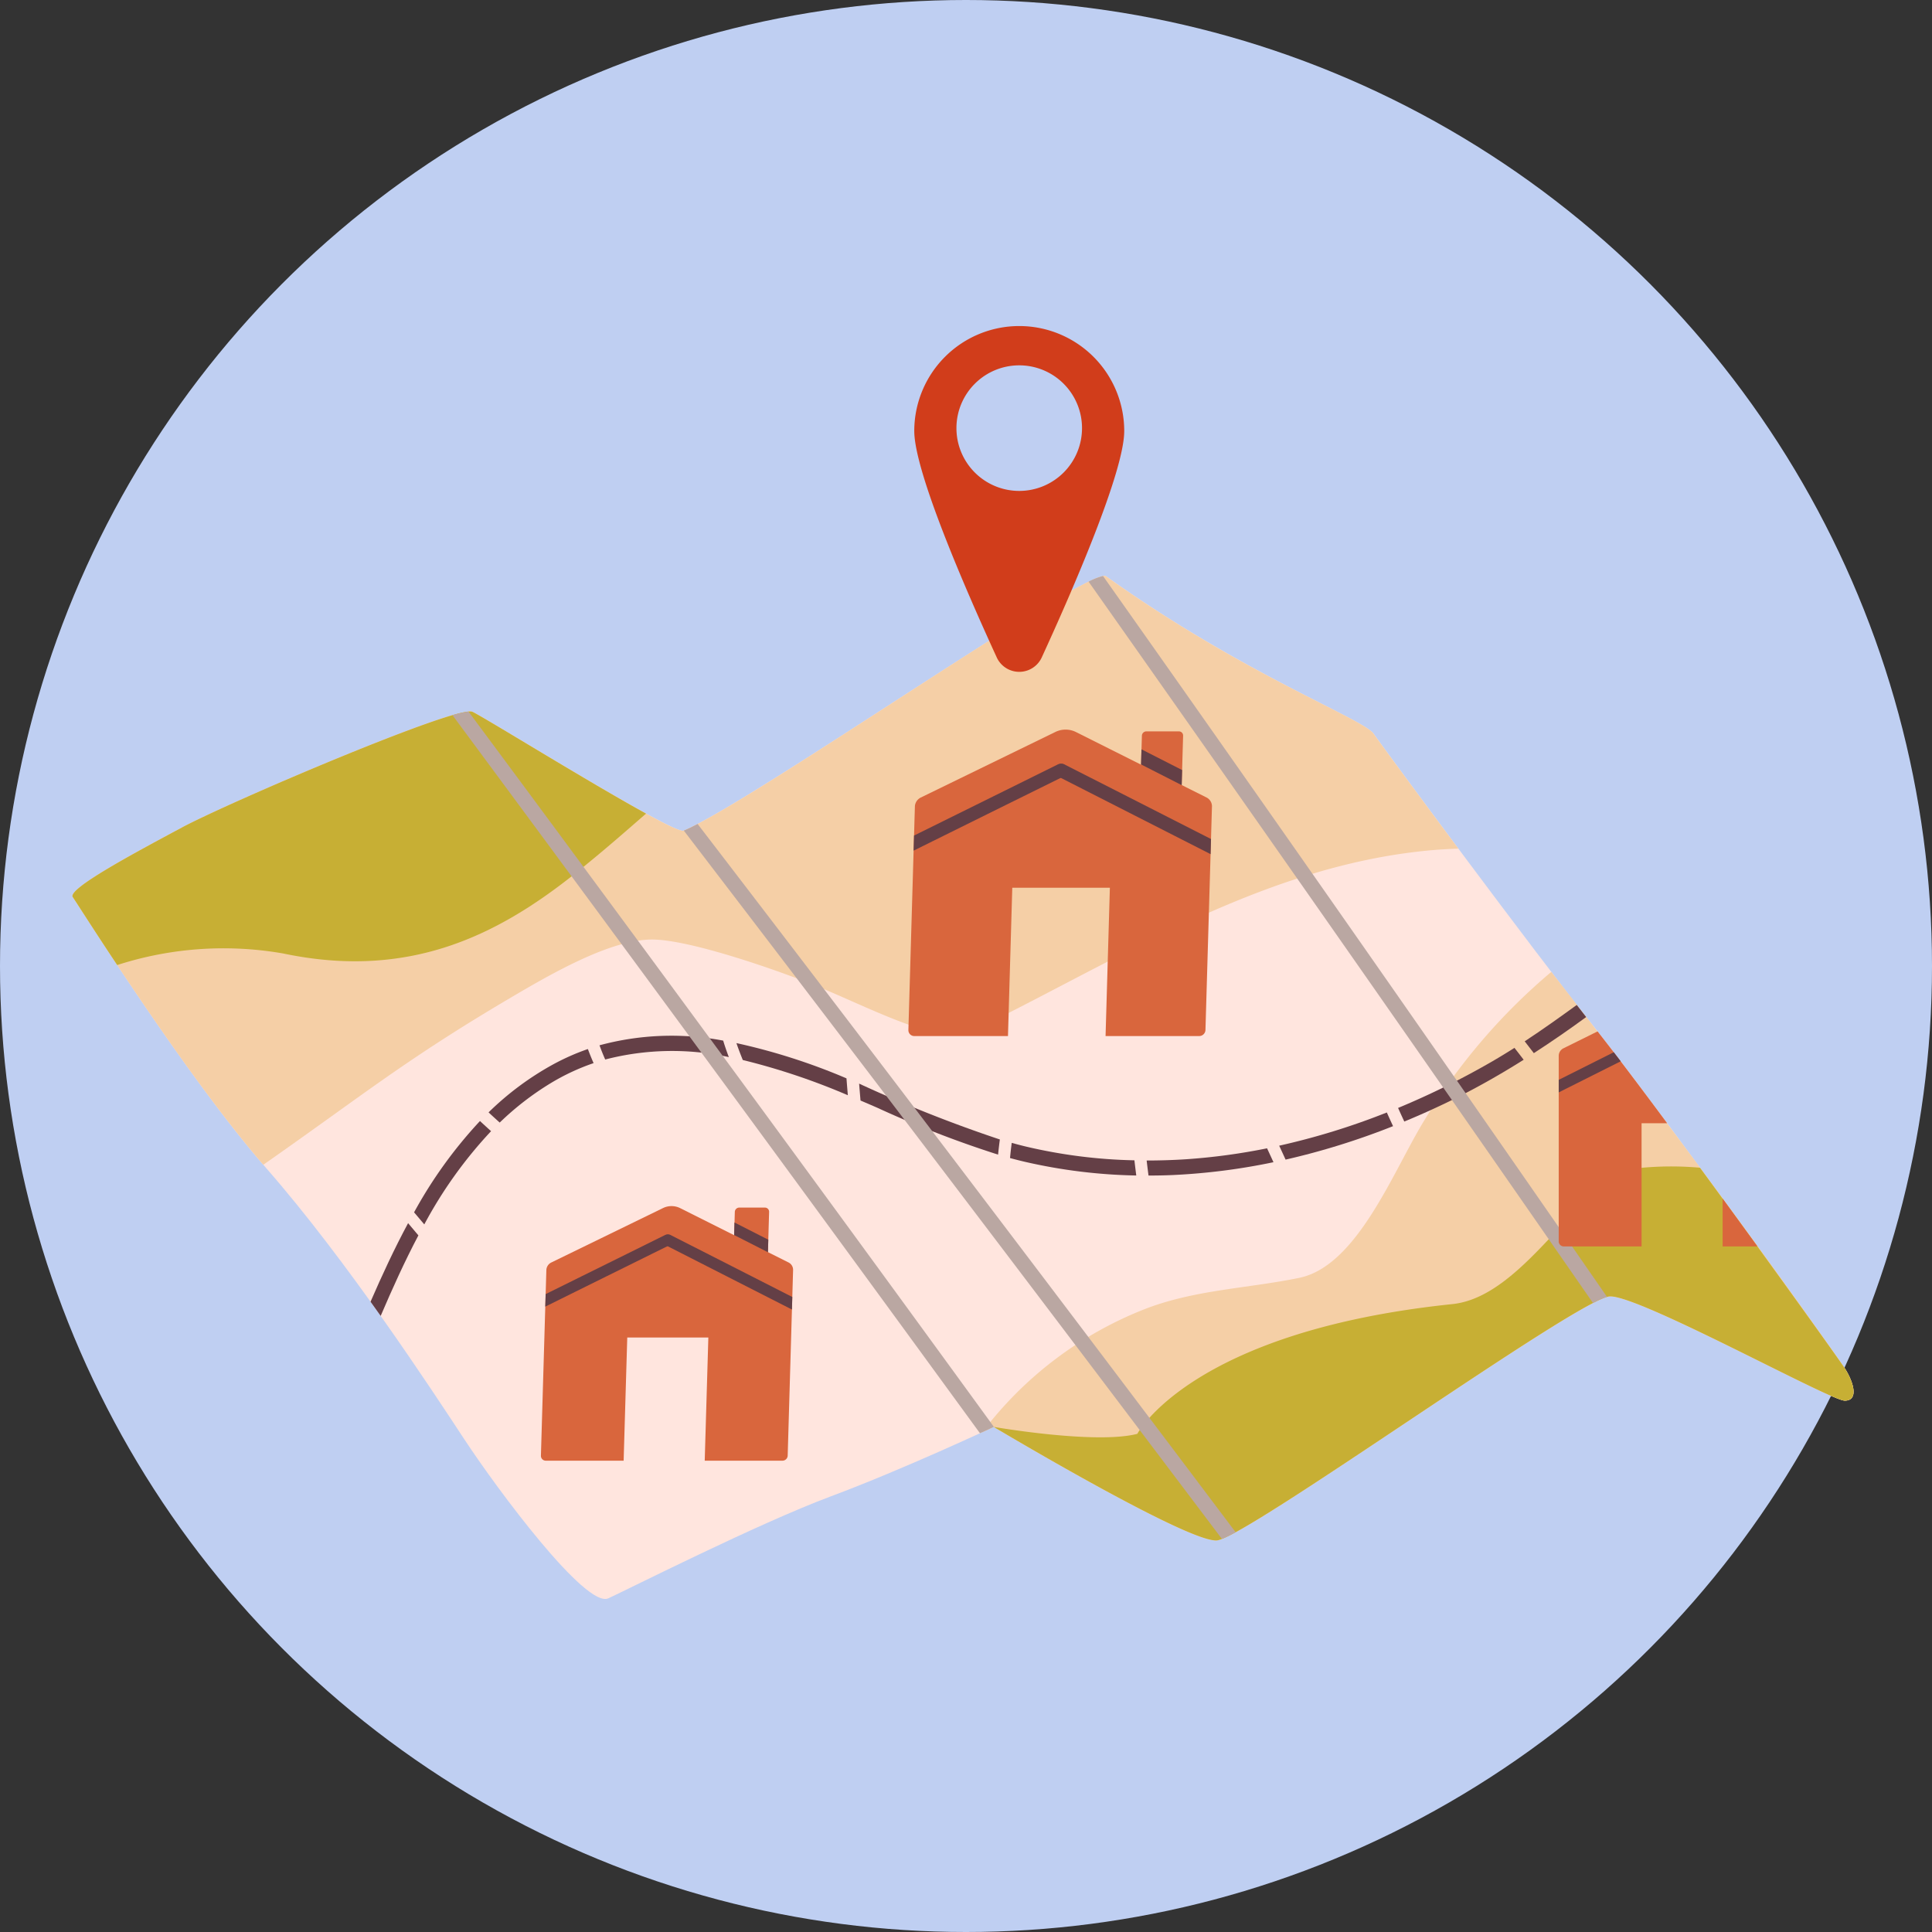
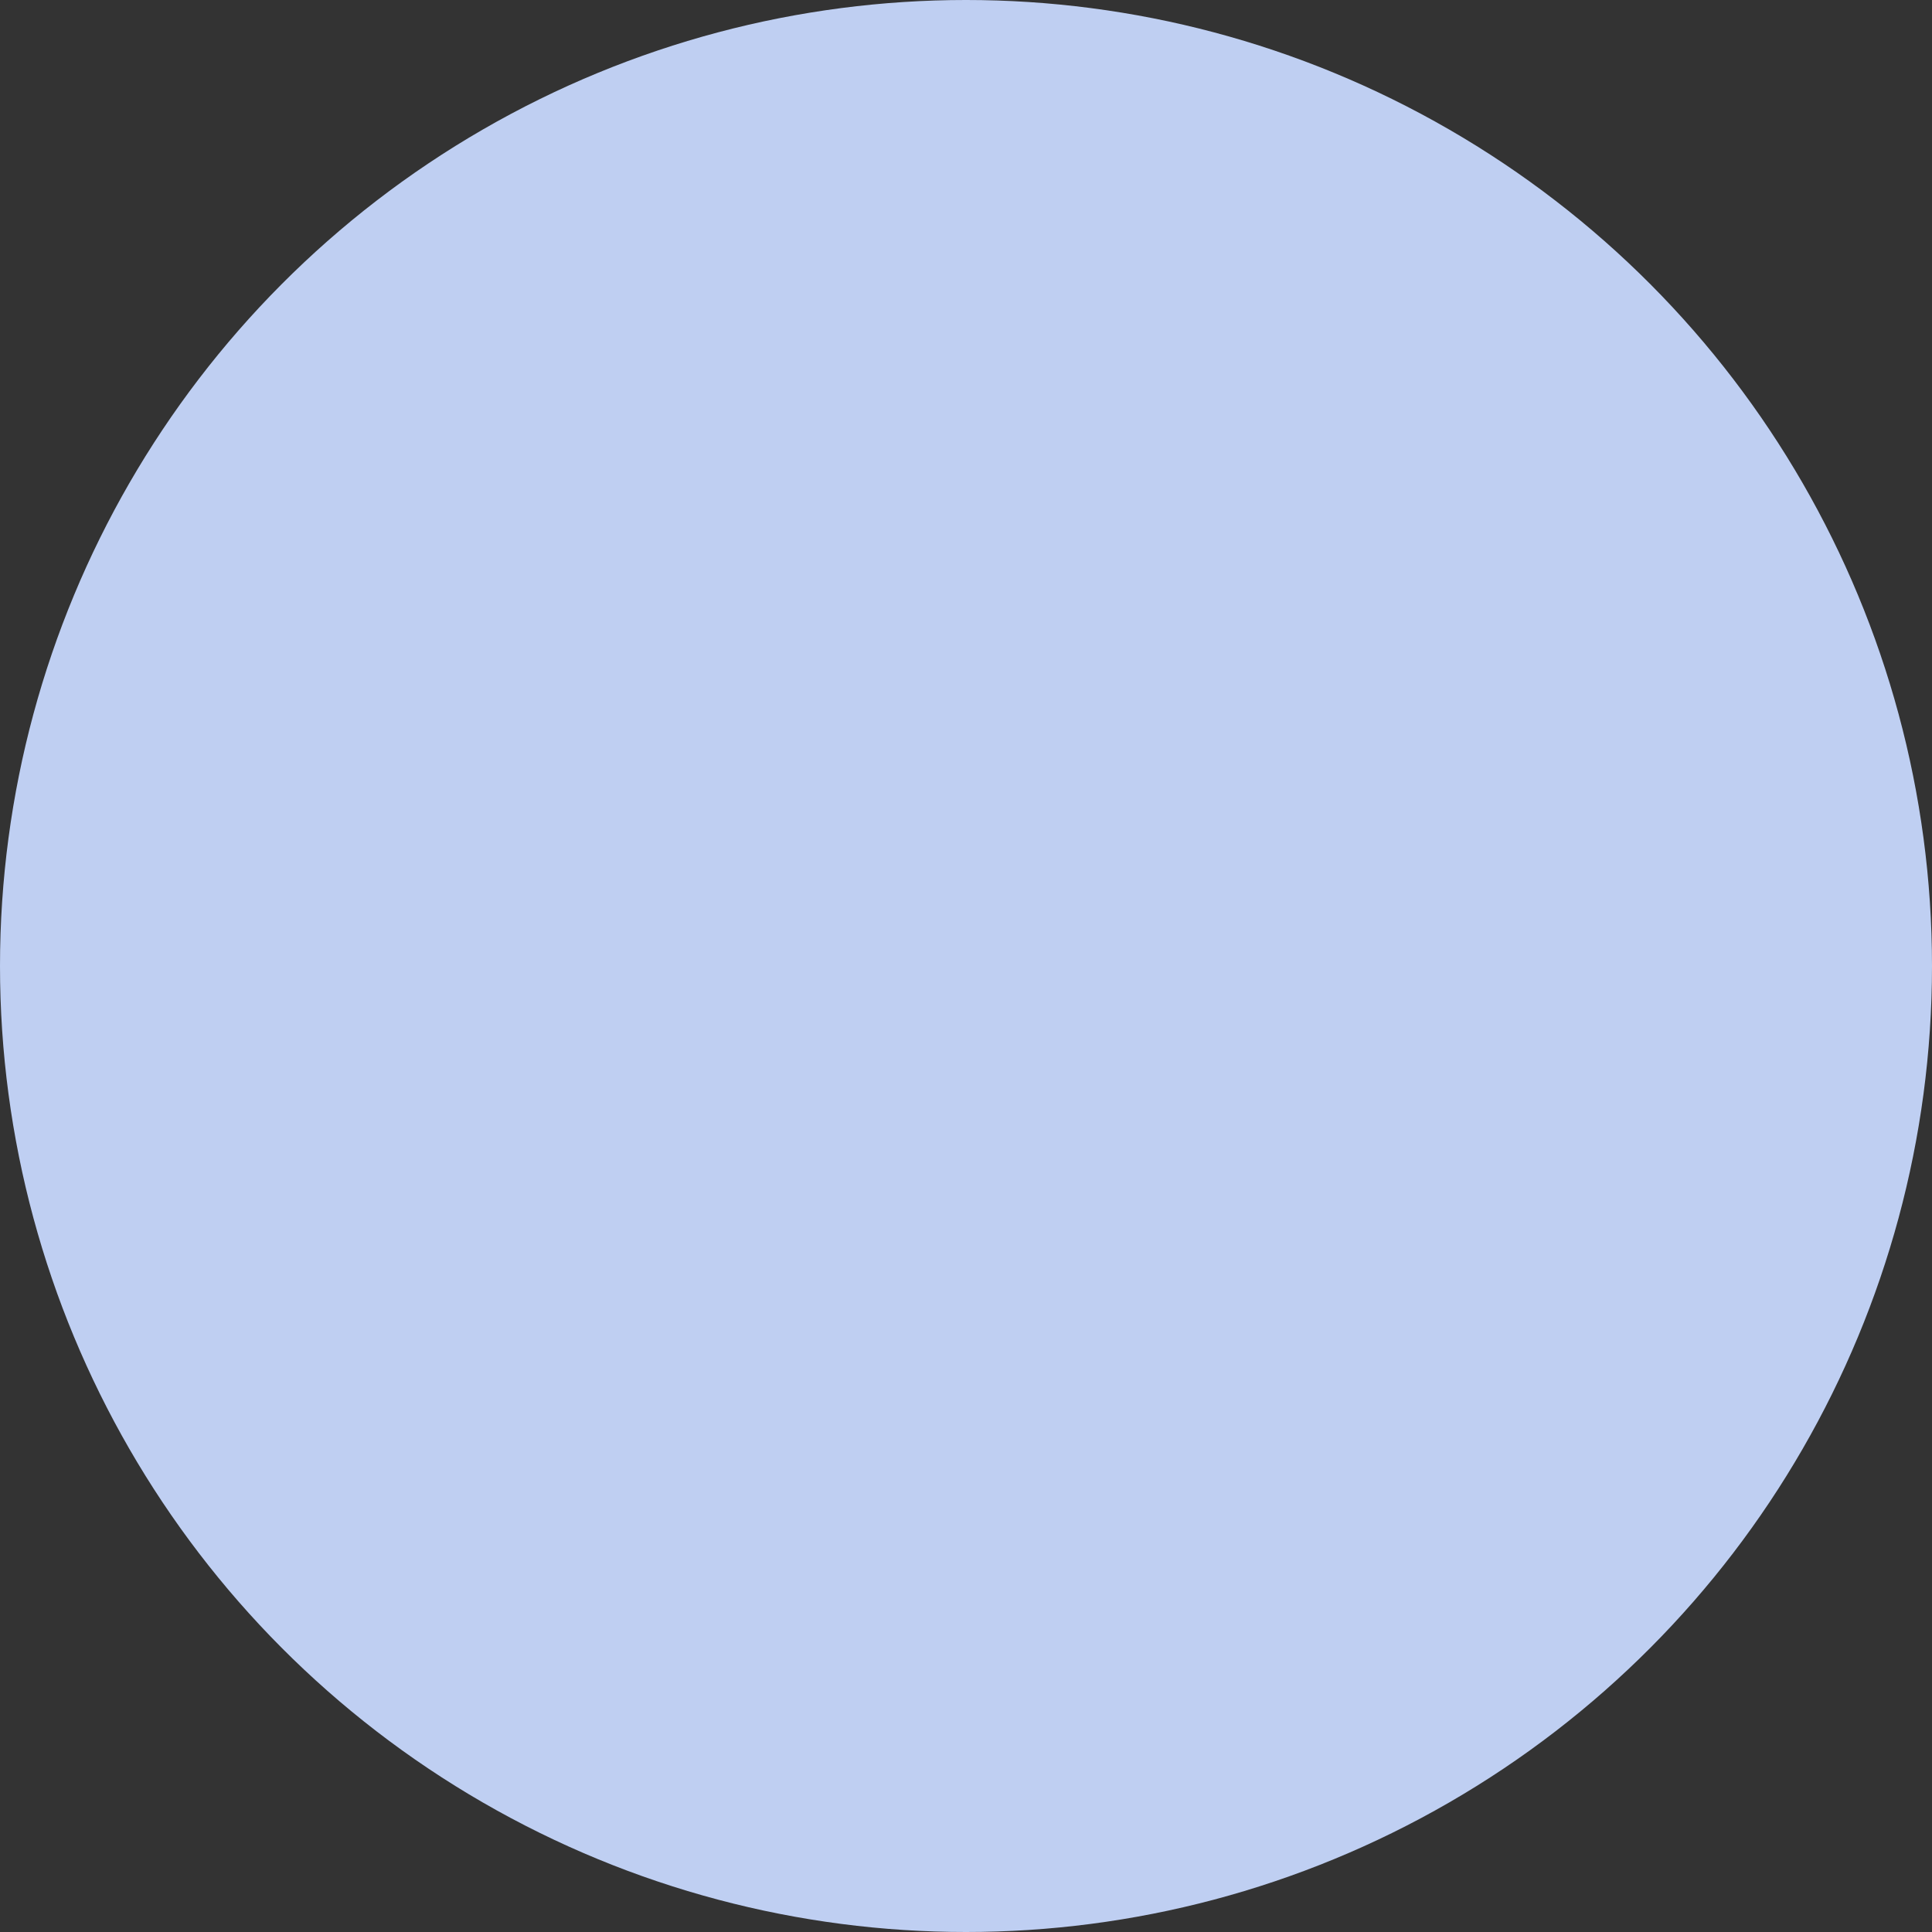
<svg xmlns="http://www.w3.org/2000/svg" width="160" height="160" viewBox="0 0 160 160">
  <rect x="0" y="0" width="160" height="160" fill="#333333" stroke="none" />
  <defs>
    <clipPath id="clip-path">
-       <rect id="Rectangle_9568" data-name="Rectangle 9568" width="147.502" height="105.418" fill="none" />
-     </clipPath>
+       </clipPath>
    <clipPath id="clip-path-3">
      <rect id="Rectangle_9564" data-name="Rectangle 9564" width="44.845" height="59.767" fill="none" />
    </clipPath>
    <clipPath id="clip-path-4">
      <rect id="Rectangle_9565" data-name="Rectangle 9565" width="42.937" height="60.21" fill="none" />
    </clipPath>
    <clipPath id="clip-path-5">
      <rect id="Rectangle_9566" data-name="Rectangle 9566" width="45.699" height="59.212" fill="none" />
    </clipPath>
  </defs>
  <g id="Groupe_5921" data-name="Groupe 5921" transform="translate(-1519 -6654.599)">
    <circle id="Ellipse_32" data-name="Ellipse 32" cx="80" cy="80" r="80" transform="translate(1519 6654.599)" fill="#bfcff2" />
    <g id="Groupe_5804" data-name="Groupe 5804" transform="translate(1525 6681.599)">
      <g id="Groupe_5803" data-name="Groupe 5803" clip-path="url(#clip-path)">
        <g id="Groupe_5802" data-name="Groupe 5802" transform="translate(0 0)">
          <g id="Groupe_5801" data-name="Groupe 5801" clip-path="url(#clip-path)">
            <path id="Tracé_37273" data-name="Tracé 37273" d="M44.385,364.954c1.62-.742,12.407-6.2,18.419-8.442S76.3,350.756,76.3,350.756s16.052,9.593,18.483,9.4,30.058-20.145,32.552-20.209,18.227,8.634,19.442,8.634.7-1.6,0-2.686-15.413-21.552-20.689-28.171-17.459-23.119-18.323-24.366-10.744-4.892-22.16-13.046c-1.3-.928-29.428,18.767-34.992,21.069-.841.348-16.235-9.269-17.482-9.845s-20.145,7.483-24.078,9.593-9.5,5.084-9.017,5.756,9.305,14.773,16.02,22.448,13.622,18.227,16.4,22.448,10.069,14.026,11.927,13.174" transform="translate(-0.004 -259.588)" fill="#ffe5de" />
            <path id="Tracé_37274" data-name="Tracé 37274" d="M1091.993,757.331c-.646-1-11.8-16.848-24.3-32.821a49.721,49.721,0,0,0-10.549,12.352c-2.528,4.122-5.516,12-10.327,12.987-4.306.885-8.645.976-12.792,2.588a31.129,31.129,0,0,0-13.456,10.2c.6-.281.951-.443.951-.443s16.05,9.593,18.482,9.4,30.058-20.147,32.552-20.209,18.226,8.633,19.442,8.633.7-1.6,0-2.684" transform="translate(-945.222 -671.022)" fill="#f5cfa6" />
            <path id="Tracé_37275" data-name="Tracé 37275" d="M107.76,293.366c-.864-1.247-10.744-4.892-22.161-13.044-1.3-.929-29.428,18.766-34.99,21.07-.842.346-16.237-9.272-17.484-9.846s-20.144,7.483-24.078,9.593S-.45,306.22.03,306.894s9.094,14.432,15.776,22.164c8.249-5.768,11.629-8.6,20.294-13.723,3.557-2.1,8.526-4.985,12-4.929,3.14.05,10.085,2.483,12.982,3.633,2.781,1.1,5.468,2.463,8.29,3.461a8.874,8.874,0,0,0,7.467-.664c11.289-5.705,22.4-12.505,35.277-13.787.892-.09,1.777-.143,2.663-.168-3.6-4.829-6.607-8.92-7.021-9.515" transform="translate(-0.001 -259.597)" fill="#f5cfa6" />
            <path id="Tracé_37276" data-name="Tracé 37276" d="M952.992,0A8.694,8.694,0,0,0,944.3,8.692c0,3.369,4.276,13.188,6.831,18.752a2.051,2.051,0,0,0,3.726,0c2.555-5.564,6.831-15.383,6.831-18.752A8.694,8.694,0,0,0,952.992,0m0,13.654a5.2,5.2,0,1,1,5.2-5.2,5.2,5.2,0,0,1-5.2,5.2" transform="translate(-874.584 0.002)" fill="#d13d1b" />
            <path id="Tracé_37277" data-name="Tracé 37277" d="M47.506,440.813c-1.693,1.468-3.648,3.2-6,5.063-6.388,5.06-13.687,8.7-24.047,6.522a28.689,28.689,0,0,0-13.752.957C1.639,450.244.214,447.99.03,447.731c-.48-.673,5.085-3.645,9.016-5.755s22.831-10.17,24.078-9.593c.923.424,9.6,5.805,14.382,8.43" transform="translate(-0.001 -400.434)" fill="#c7af34" />
            <path id="Tracé_37278" data-name="Tracé 37278" d="M1103.922,962.21c-1.216,0-16.948-8.7-19.442-8.633s-30.123,20.016-32.552,20.209-18.482-9.4-18.482-9.4,8.44,1.468,11.894.574c0,0,4.449-8.49,26.092-10.744,6.139-.639,10.647-10.6,15.349-11.255a26.629,26.629,0,0,1,5.157-.038c5.649,7.7,11.545,15.922,11.984,16.6.7,1.085,1.213,2.684,0,2.684" transform="translate(-957.151 -873.216)" fill="#c7af34" />
            <path id="Tracé_37279" data-name="Tracé 37279" d="M337.508,1006.381c-1.141,2.117-2.157,4.313-3.11,6.506.284.4.564.789.839,1.175.959-2.241,1.977-4.5,3.124-6.669-.285-.337-.567-.677-.853-1.012" transform="translate(-309.711 -932.084)" fill="#643f46" />
-             <path id="Tracé_37280" data-name="Tracé 37280" d="M388.684,891.826a37.323,37.323,0,0,0-5.456,7.56c.284.333.564.669.846,1a36.257,36.257,0,0,1,5.531-7.722q-.465-.416-.92-.841" transform="translate(-354.936 -825.986)" fill="#643f46" />
            <path id="Tracé_37281" data-name="Tracé 37281" d="M475.017,811.038a19.087,19.087,0,0,0-2.879,1.273,24.416,24.416,0,0,0-5.347,3.973q.457.427.923.844a23.94,23.94,0,0,1,4.224-3.264,18.3,18.3,0,0,1,3.55-1.659c-.168-.385-.326-.773-.472-1.167" transform="translate(-432.33 -751.162)" fill="#643f46" />
            <path id="Tracé_37282" data-name="Tracé 37282" d="M601.48,796.618a22.831,22.831,0,0,0-10.243.388c.146.4.3.788.473,1.177a22.063,22.063,0,0,1,10.238-.2c-.171-.451-.331-.906-.468-1.367" transform="translate(-547.589 -737.439)" fill="#643f46" />
-             <path id="Tracé_37283" data-name="Tracé 37283" d="M753.951,807.313a51.034,51.034,0,0,0-9.115-2.92c.159.472.341.939.527,1.4a55.487,55.487,0,0,1,8.7,2.918c-.04-.467-.079-.934-.113-1.4" transform="translate(-689.848 -745.008)" fill="#643f46" />
            <path id="Tracé_37284" data-name="Tracé 37284" d="M894.125,854.49a112.478,112.478,0,0,1-11.655-4.625c.036.467.076.935.116,1.4q.689.293,1.368.589a87.565,87.565,0,0,0,10.024,3.891c.042-.42.091-.84.147-1.259" transform="translate(-817.321 -787.124)" fill="#643f46" />
            <path id="Tracé_37285" data-name="Tracé 37285" d="M1062.038,917.775a42.818,42.818,0,0,1-8.976-1.137c-.4-.095-.791-.2-1.183-.306q-.082.626-.141,1.255c.411.111.824.217,1.24.314a44.54,44.54,0,0,0,9.215,1.132q-.08-.629-.154-1.258" transform="translate(-974.092 -848.683)" fill="#643f46" />
            <path id="Tracé_37286" data-name="Tracé 37286" d="M1214.964,922.412a51.308,51.308,0,0,1-6.778.911q-1.594.1-3.192.1.073.622.153,1.244c.676,0,1.351-.012,2.026-.042a52.421,52.421,0,0,0,8.323-1.062q-.264-.577-.531-1.152" transform="translate(-1116.033 -854.314)" fill="#643f46" />
            <path id="Tracé_37287" data-name="Tracé 37287" d="M1362.617,882.218a58.771,58.771,0,0,1-8.912,2.75q.267.576.53,1.153a60.6,60.6,0,0,0,8.9-2.771q-.262-.563-.515-1.131" transform="translate(-1253.768 -817.087)" fill="#643f46" />
            <path id="Tracé_37288" data-name="Tracé 37288" d="M1629.851,765.553q2.207-1.429,4.334-2.989c-.252-.318-.514-.655-.782-1-1.42,1.03-2.844,2.047-4.31,3.01q.384.488.758.982" transform="translate(-1508.824 -705.337)" fill="#643f46" />
            <path id="Tracé_37289" data-name="Tracé 37289" d="M1496.689,809.763q-.89.565-1.806,1.1a66.486,66.486,0,0,1-7.831,3.874q.253.565.515,1.126,2.182-.9,4.3-1.954c1.922-.963,3.778-2.025,5.585-3.162q-.374-.493-.758-.98" transform="translate(-1377.269 -749.982)" fill="#643f46" />
            <g id="Groupe_5794" data-name="Groupe 5794" transform="translate(31.468 31.93)" style="mix-blend-mode: multiply;isolation: isolate">
              <g id="Groupe_5793" data-name="Groupe 5793">
                <g id="Groupe_5792" data-name="Groupe 5792" clip-path="url(#clip-path-3)">
                  <path id="Tracé_37290" data-name="Tracé 37290" d="M471.1,491.746l-.019-.009s-.421.2-1.141.527q-2.792-3.826-5.584-7.654-18.964-25.969-38.1-51.813a7.679,7.679,0,0,1,1.325-.3q2.815,3.788,5.618,7.576,19.057,25.758,37.9,51.673" transform="translate(-426.25 -432.497)" fill="#baa7a2" />
                </g>
              </g>
            </g>
            <g id="Groupe_5797" data-name="Groupe 5797" transform="translate(84.152 20.702)" style="mix-blend-mode: multiply;isolation: isolate">
              <g id="Groupe_5796" data-name="Groupe 5796">
                <g id="Groupe_5795" data-name="Groupe 5795" clip-path="url(#clip-path-4)">
                  <path id="Tracé_37291" data-name="Tracé 37291" d="M1182.805,340.125a6.738,6.738,0,0,0-1.163.508q-1.88-2.708-3.76-5.419-18.912-27.232-38.014-54.323a5.45,5.45,0,0,1,1.194-.468q3.358,4.751,6.706,9.506,17.617,25.029,35.037,50.2" transform="translate(-1139.868 -280.424)" fill="#baa7a2" />
                </g>
              </g>
            </g>
            <g id="Groupe_5800" data-name="Groupe 5800" transform="translate(50.63 41.236)" style="mix-blend-mode: multiply;isolation: isolate">
              <g id="Groupe_5799" data-name="Groupe 5799">
                <g id="Groupe_5798" data-name="Groupe 5798" clip-path="url(#clip-path-5)">
                  <path id="Tracé_37292" data-name="Tracé 37292" d="M731.5,617.214a10.29,10.29,0,0,1-1.135.555q-4.317-5.719-8.636-11.433-17.893-23.668-35.929-47.23c.315-.131.7-.315,1.144-.549q1.45,1.889,2.9,3.782,20.947,27.349,41.656,54.875" transform="translate(-685.801 -558.557)" fill="#baa7a2" />
                </g>
              </g>
            </g>
            <path id="Tracé_37293" data-name="Tracé 37293" d="M741.744,988.905h2.126a.344.344,0,0,1,.346.357l-.132,4.549a.37.37,0,0,1-.367.357h-2.126a.344.344,0,0,1-.346-.357l.132-4.549a.369.369,0,0,1,.367-.357" transform="translate(-686.522 -915.898)" fill="#d9663d" />
            <path id="Tracé_37294" data-name="Tracé 37294" d="M546.433,992.552l-.447,15.367a.433.433,0,0,1-.43.418h-6.441l.3-10.2H532.7l-.3,10.2h-6.444a.4.4,0,0,1-.406-.418L526,992.552a.723.723,0,0,1,.408-.627l9.247-4.505a1.606,1.606,0,0,1,1.422,0l8.985,4.505a.68.68,0,0,1,.371.627" transform="translate(-486.753 -914.37)" fill="#d9663d" />
            <path id="Tracé_37295" data-name="Tracé 37295" d="M540.776,1019.9c-.079.041-.158.078-.237.118q-5.063,2.5-10.122,5.007l.03-1.038,9.885-4.889a.458.458,0,0,1,.444.8" transform="translate(-491.259 -943.815)" fill="#643f46" />
            <path id="Tracé_37296" data-name="Tracé 37296" d="M672.165,1024.227l-.03,1.038-10.3-5.247c-.077-.041-.154-.078-.23-.118-.445-.228-.156-.839.262-.851a.425.425,0,0,1,.229.05q5.037,2.563,10.074,5.129" transform="translate(-612.55 -943.815)" fill="#643f46" />
-             <path id="Tracé_37297" data-name="Tracé 37297" d="M745.129,1007.061l-.03,1.038-2.8-1.425.03-1.038q1.4.715,2.8,1.425" transform="translate(-687.502 -931.394)" fill="#643f46" />
+             <path id="Tracé_37297" data-name="Tracé 37297" d="M745.129,1007.061l-.03,1.038-2.8-1.425.03-1.038" transform="translate(-687.502 -931.394)" fill="#643f46" />
            <path id="Tracé_37298" data-name="Tracé 37298" d="M1197.924,454.719h2.705a.344.344,0,0,1,.346.357l-.163,5.623a.37.37,0,0,1-.367.357h-2.7a.344.344,0,0,1-.346-.357l.163-5.623a.37.37,0,0,1,.367-.357" transform="translate(-1108.995 -421.149)" fill="#d9663d" />
            <path id="Tracé_37299" data-name="Tracé 37299" d="M962.862,459.111l-.538,18.5a.521.521,0,0,1-.518.5h-7.755l.357-12.283h-8.082l-.357,12.283h-7.759a.486.486,0,0,1-.488-.5l.538-18.5a.871.871,0,0,1,.491-.755l11.134-5.424a1.932,1.932,0,0,1,1.712,0l10.819,5.424a.818.818,0,0,1,.447.755" transform="translate(-868.493 -419.309)" fill="#d9663d" />
            <path id="Tracé_37300" data-name="Tracé 37300" d="M956.05,492.038c-.1.049-.19.094-.286.143q-6.1,3.012-12.187,6.029l.036-1.25,11.9-5.886a.552.552,0,0,1,.535.965" transform="translate(-873.917 -454.762)" fill="#643f46" />
            <path id="Tracé_37301" data-name="Tracé 37301" d="M1114.246,497.249l-.036,1.25-12.407-6.318c-.092-.049-.185-.094-.277-.143-.536-.274-.188-1.01.315-1.025a.51.51,0,0,1,.276.06q6.065,3.086,12.129,6.175" transform="translate(-1019.955 -454.763)" fill="#643f46" />
            <path id="Tracé_37302" data-name="Tracé 37302" d="M1202.1,476.579l-.036,1.25-3.366-1.715.036-1.25q1.681.861,3.366,1.715" transform="translate(-1110.201 -439.807)" fill="#643f46" />
            <path id="Tracé_37303" data-name="Tracé 37303" d="M1672.4,793.747c1.141,1.5,2.457,3.252,3.85,5.132h-2.12v10.2h-6.444a.418.418,0,0,1-.418-.418V793.3a.7.7,0,0,1,.39-.627l2.828-1.4c.4.508.851,1.088,1.341,1.724.184.243.377.492.574.751" transform="translate(-1544.182 -732.856)" fill="#d9663d" />
            <path id="Tracé_37304" data-name="Tracé 37304" d="M1851.144,978.861c.982,1.347,1.952,2.681,2.884,3.959h-2.884Z" transform="translate(-1714.482 -906.596)" fill="#d9663d" />
            <path id="Tracé_37305" data-name="Tracé 37305" d="M1671.829,814.626c.184.243.377.493.574.751q-2.568,1.286-5.132,2.575v-1.038q2.277-1.146,4.558-2.288" transform="translate(-1544.184 -754.485)" fill="#643f46" />
          </g>
        </g>
      </g>
    </g>
  </g>
</svg>